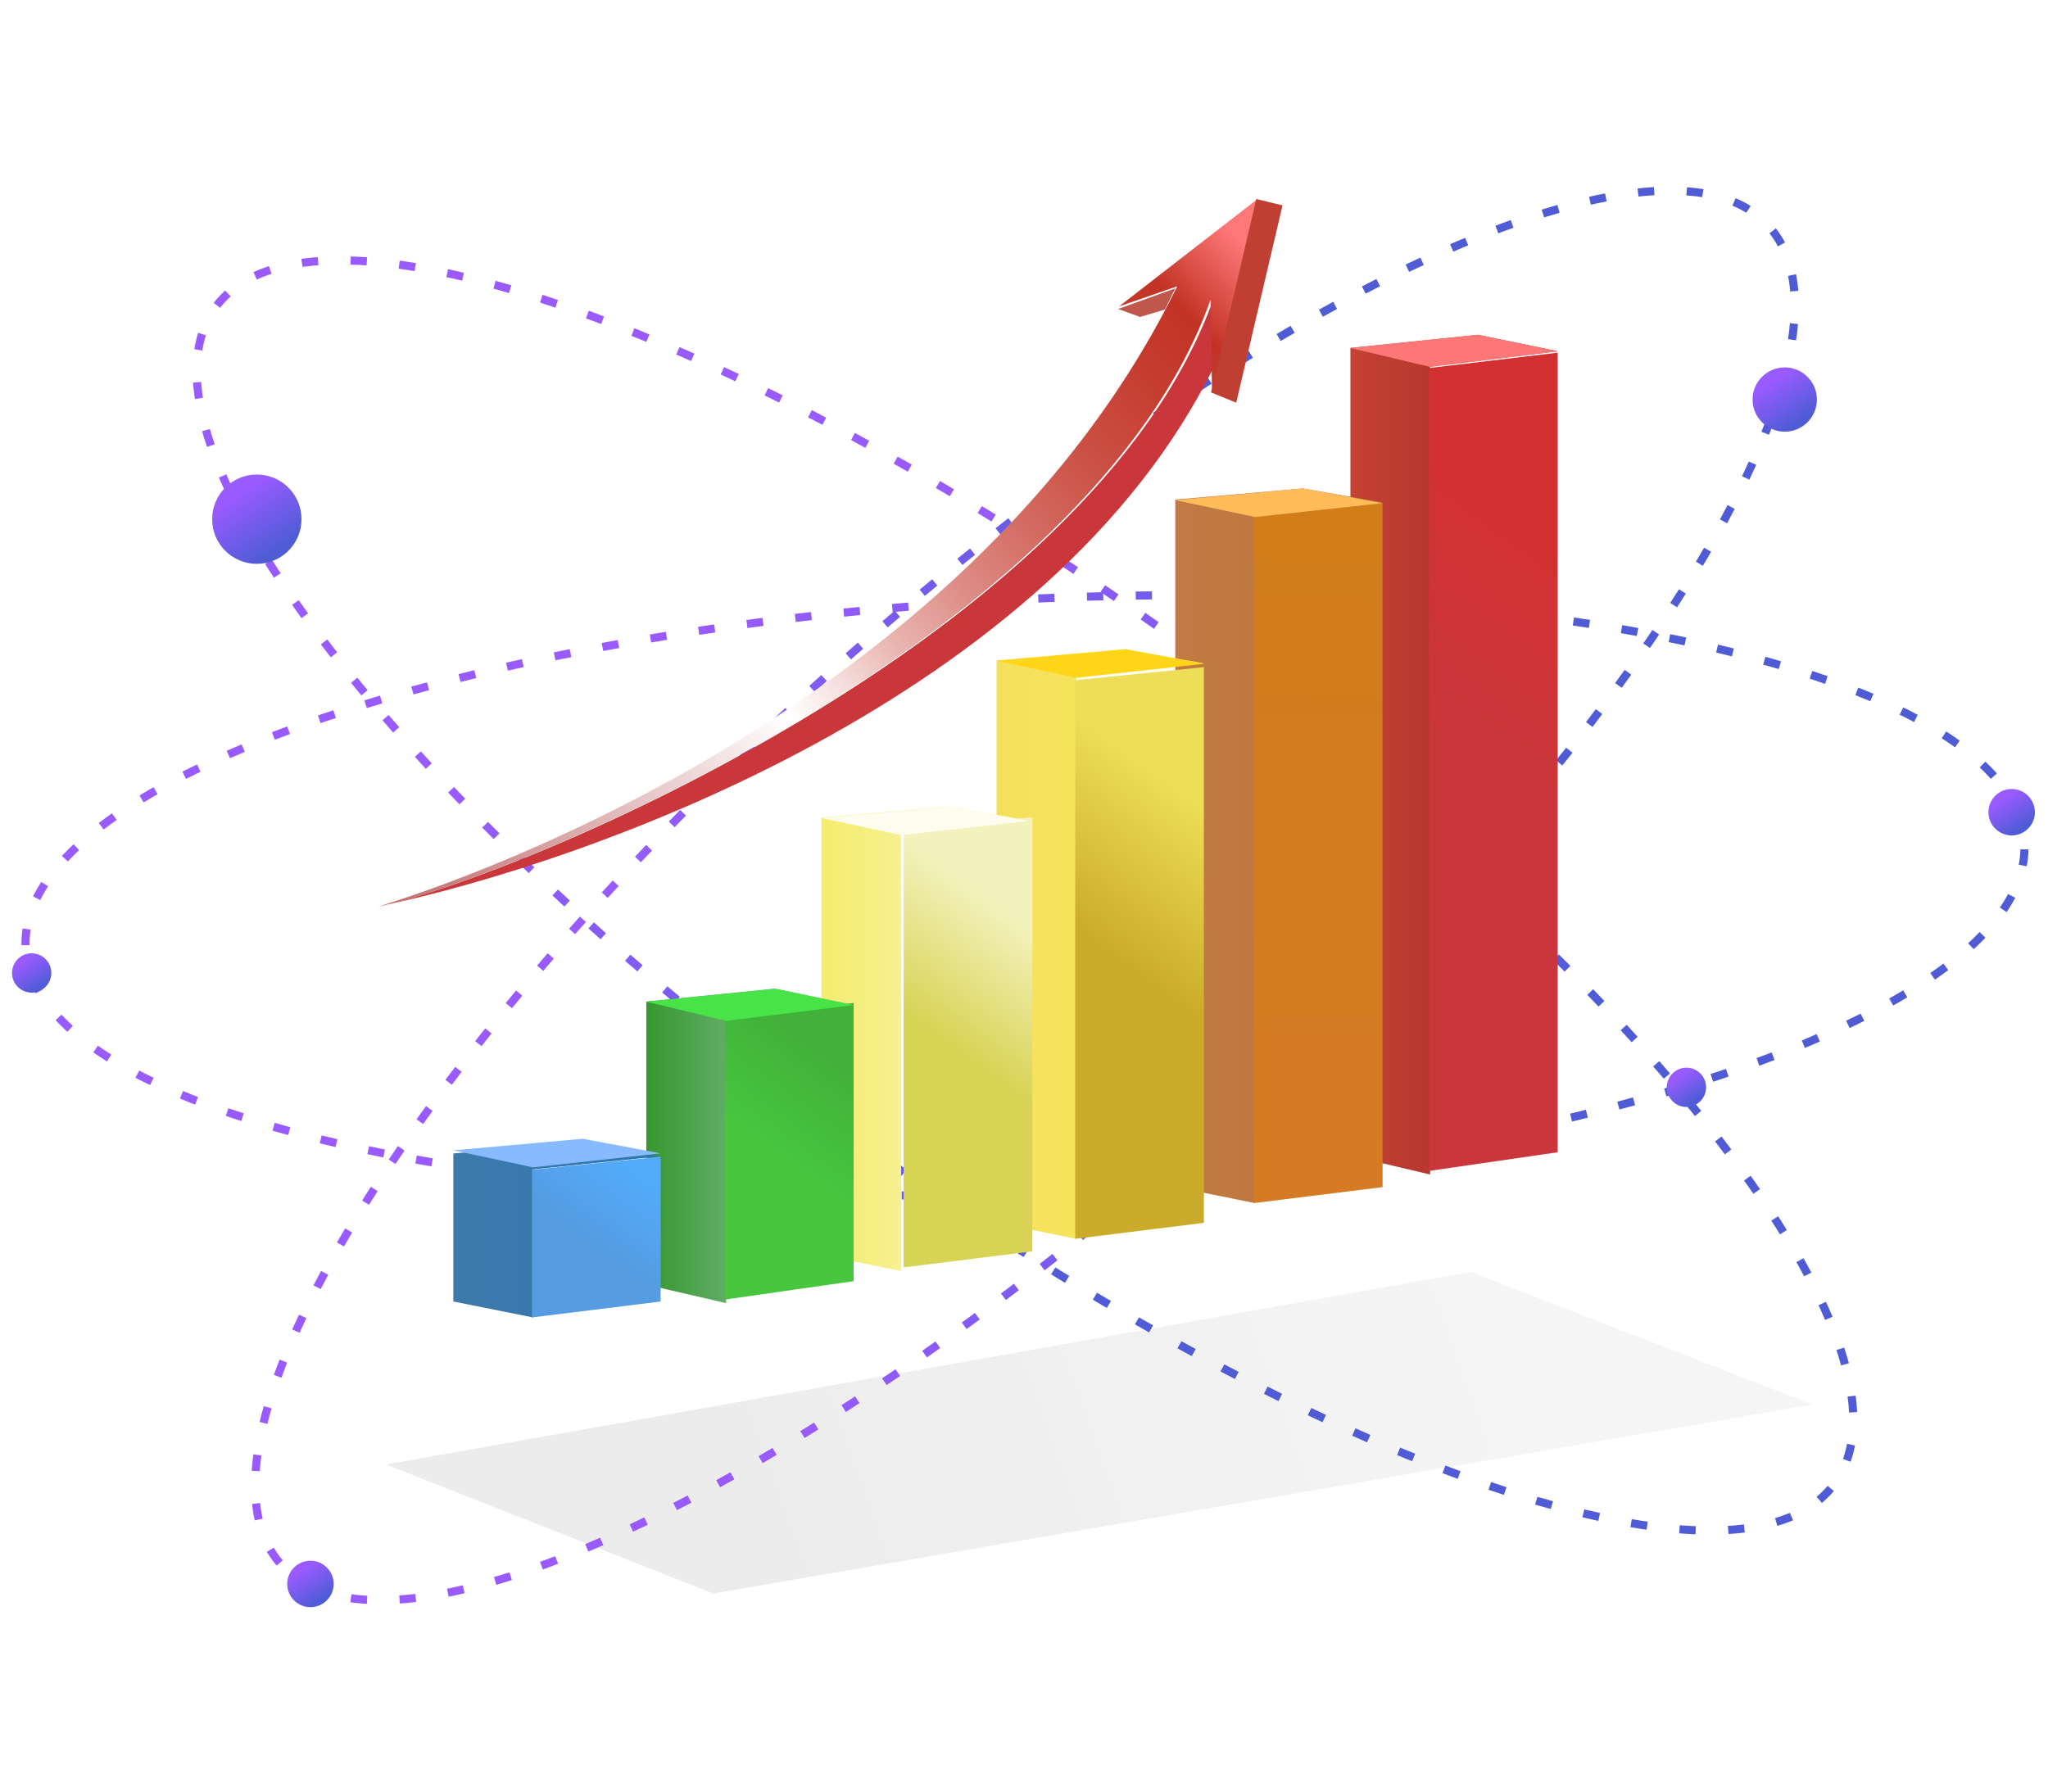
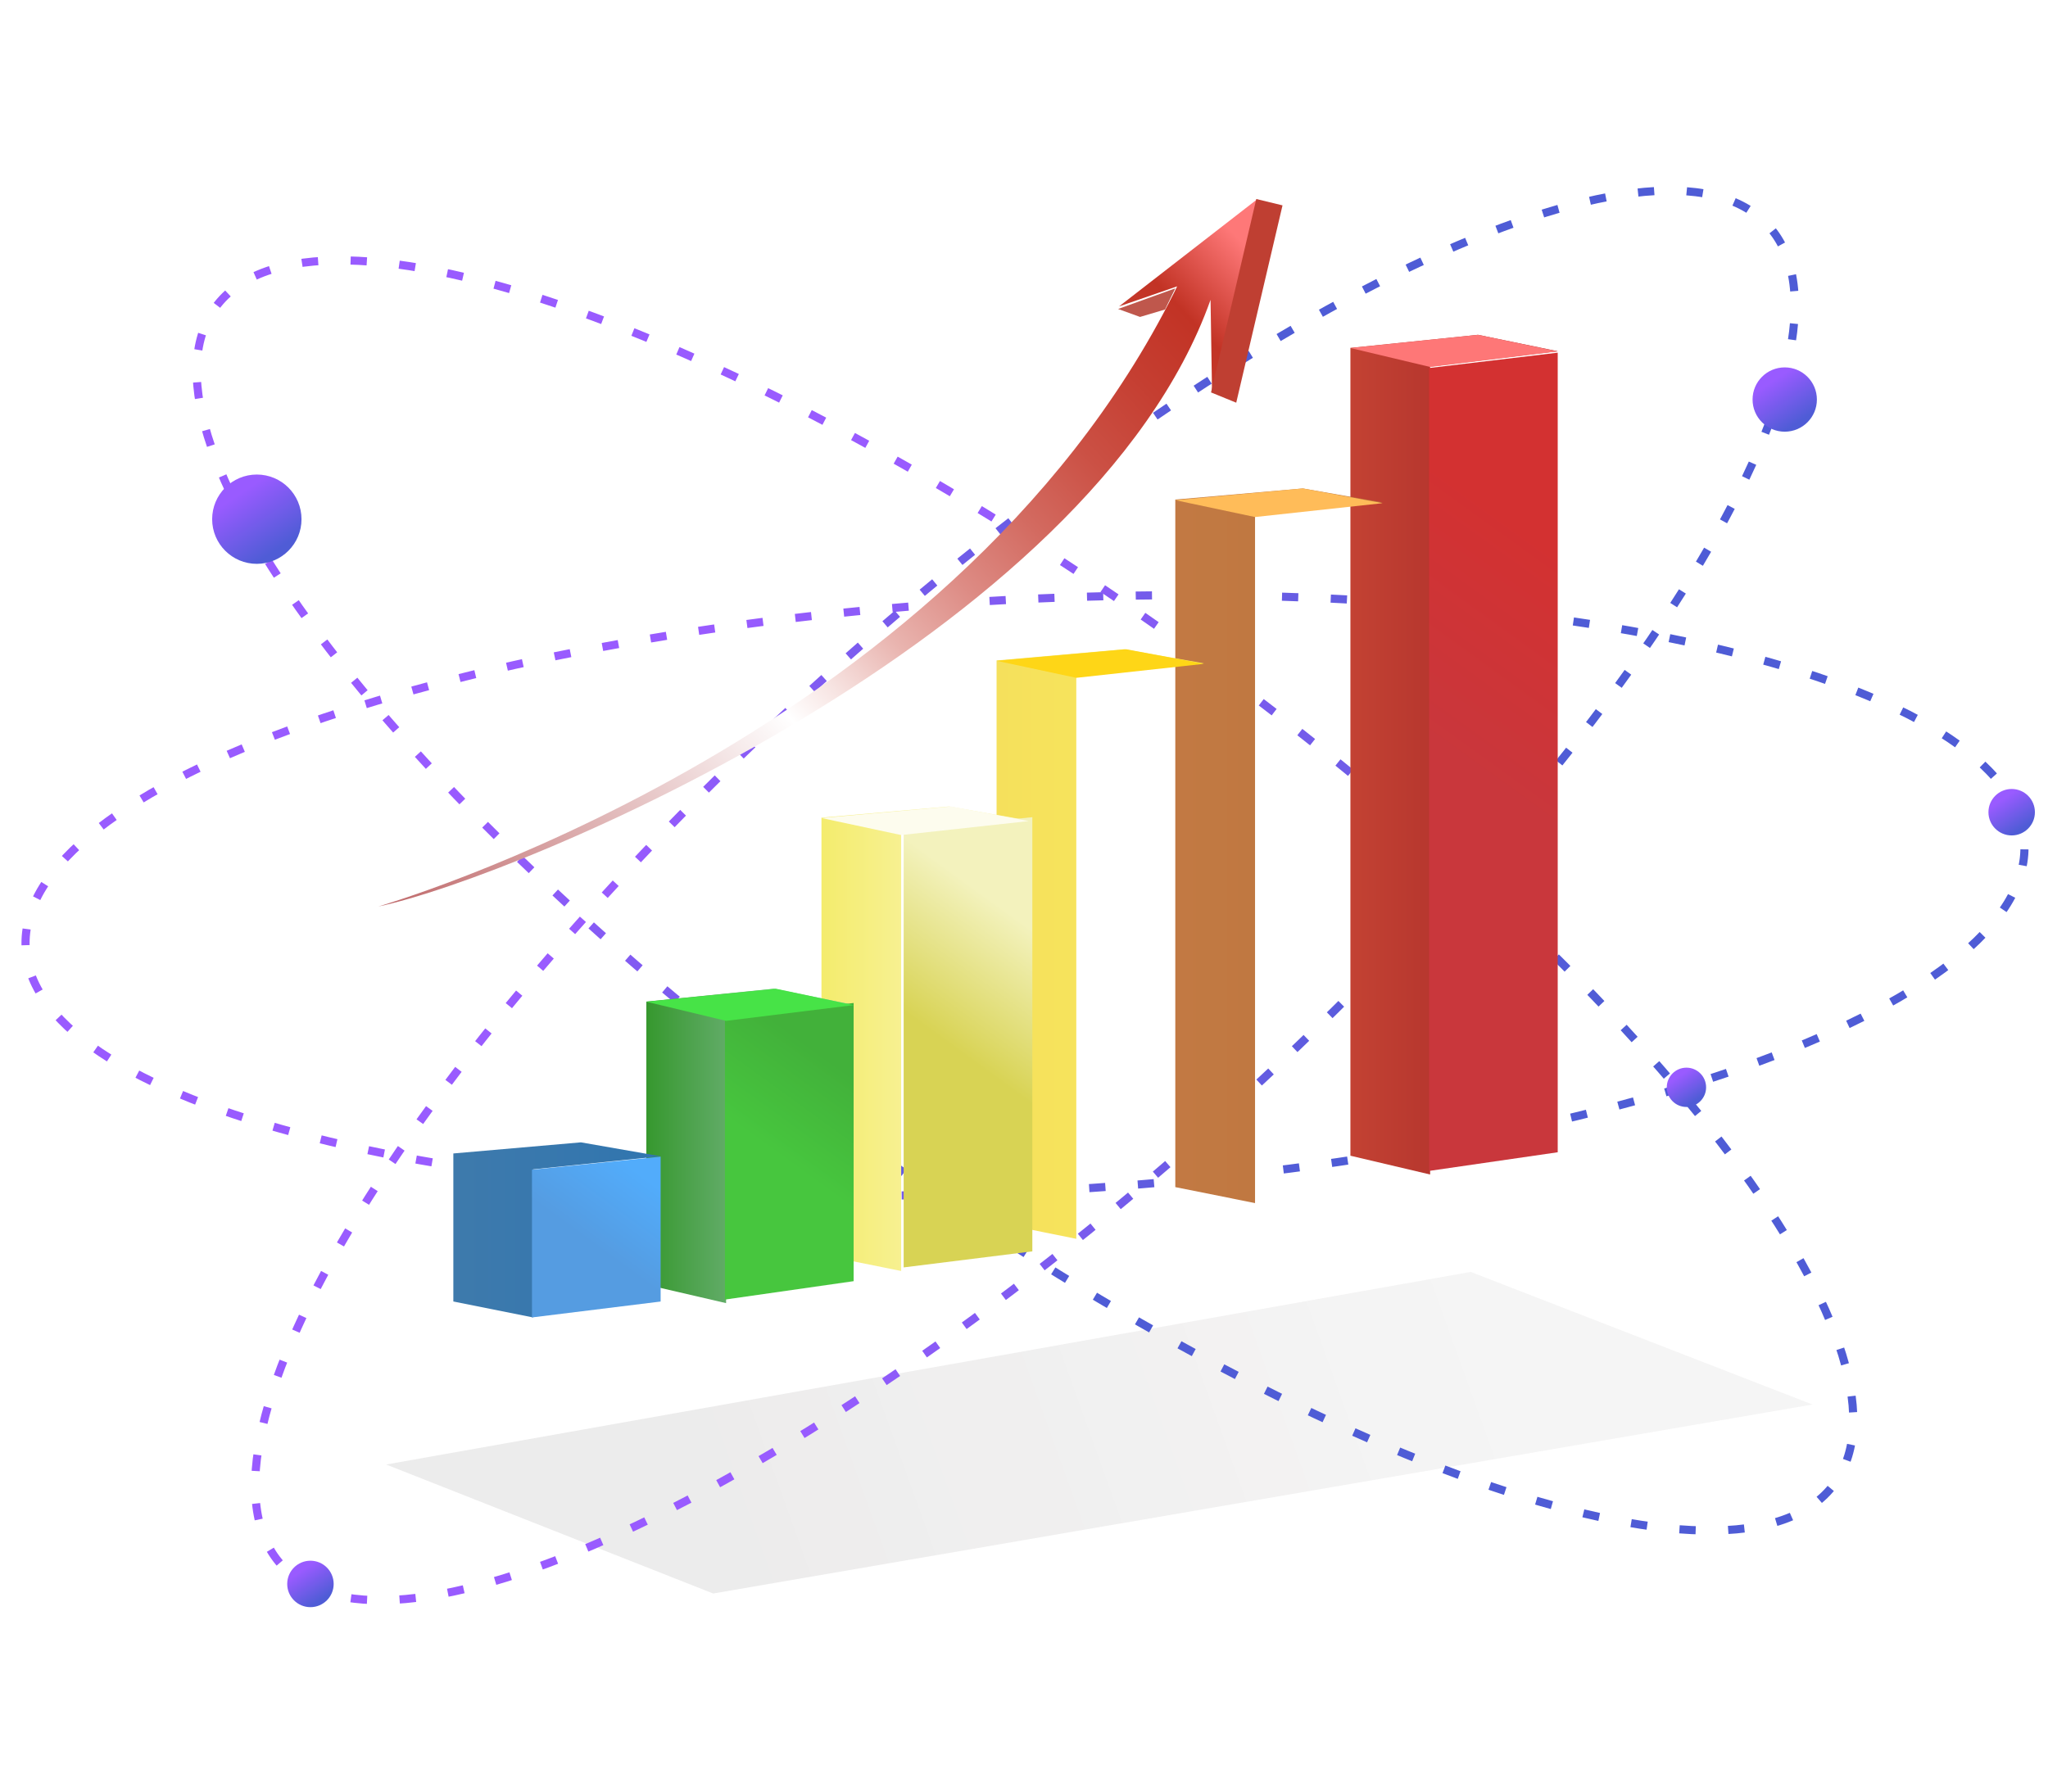
<svg xmlns="http://www.w3.org/2000/svg" width="336" height="294" viewBox="0 0 336 294">
  <defs>
    <linearGradient x1="81.699%" y1="46.625%" x2="19.363%" y2="51.725%" id="csur5fxt9a">
      <stop stop-color="#C5C3C3" stop-opacity=".88" offset="0%" />
      <stop stop-color="#9D9A9A" offset="100%" />
    </linearGradient>
    <linearGradient x1="29.34%" y1="47.603%" x2="70.736%" y2="53.083%" id="gswp2xqwvc">
      <stop stop-color="#995BFF" offset="0%" />
      <stop stop-color="#4F5CD6" offset="100%" />
    </linearGradient>
    <linearGradient x1="29.34%" y1="47.602%" x2="70.736%" y2="53.083%" id="zd6u1wlrad">
      <stop stop-color="#995BFF" offset="0%" />
      <stop stop-color="#4F5CD6" offset="100%" />
    </linearGradient>
    <linearGradient x1="29.34%" y1="47.602%" x2="70.736%" y2="53.083%" id="561ovr27ae">
      <stop stop-color="#995BFF" offset="0%" />
      <stop stop-color="#4F5CD6" offset="100%" />
    </linearGradient>
    <linearGradient x1="29.34%" y1="22.616%" x2="70.736%" y2="85.211%" id="vf65v5x7gf">
      <stop stop-color="#995BFF" offset="0%" />
      <stop stop-color="#4F5CD6" offset="100%" />
    </linearGradient>
    <linearGradient x1="29.34%" y1="22.616%" x2="70.736%" y2="85.211%" id="q4hssryu6g">
      <stop stop-color="#995BFF" offset="0%" />
      <stop stop-color="#4F5CD6" offset="100%" />
    </linearGradient>
    <linearGradient x1="29.34%" y1="22.616%" x2="70.736%" y2="85.211%" id="fuf57tqokh">
      <stop stop-color="#995BFF" offset="0%" />
      <stop stop-color="#4F5CD6" offset="100%" />
    </linearGradient>
    <linearGradient x1="29.34%" y1="22.616%" x2="70.736%" y2="85.211%" id="ms54ic286i">
      <stop stop-color="#995BFF" offset="0%" />
      <stop stop-color="#4F5CD6" offset="100%" />
    </linearGradient>
    <linearGradient x1="100%" y1="50%" x2="0%" y2="50%" id="2q1cnlw2wj">
      <stop stop-color="#A42627" offset="0%" />
      <stop stop-color="#C34233" offset="100%" />
    </linearGradient>
    <linearGradient x1="53.561%" y1="18.701%" x2="49.614%" y2="53.202%" id="2ikvj19i5k">
      <stop stop-color="#D33131" offset="0%" />
      <stop stop-color="#C9373C" offset="100%" />
    </linearGradient>
    <linearGradient x1="100%" y1="49.997%" x2="0%" y2="49.997%" id="53ok4gkuwl">
      <stop stop-color="#BD773D" offset="0%" />
      <stop stop-color="#C27943" offset="100%" />
    </linearGradient>
    <linearGradient x1="50.611%" y1="3.131%" x2="49.994%" y2="100.098%" id="v64aexgfom">
      <stop stop-color="#D07D1A" offset="0%" />
      <stop stop-color="#D57B23" offset="100%" />
    </linearGradient>
    <linearGradient x1="100%" y1="49.997%" x2="0%" y2="49.997%" id="985gnr0nmn">
      <stop stop-color="#F9E95B" offset="0%" />
      <stop stop-color="#F5E05C" offset="100%" />
    </linearGradient>
    <linearGradient x1="55.316%" y1="17.321%" x2="49.419%" y2="53.328%" id="1s9mnk9gno">
      <stop stop-color="#EDDD57" offset="0%" />
      <stop stop-color="#CBAC2A" offset="100%" />
    </linearGradient>
    <linearGradient x1="100%" y1="50%" x2="0%" y2="50%" id="jii889n2dp">
      <stop stop-color="#FBF8CA" offset="0%" />
      <stop stop-color="#F4EC6D" offset="100%" />
    </linearGradient>
    <linearGradient x1="56.98%" y1="16.056%" x2="49.228%" y2="53.436%" id="pi63cqtz5q">
      <stop stop-color="#F3F2BD" offset="0%" />
      <stop stop-color="#D8D354" offset="100%" />
    </linearGradient>
    <linearGradient x1="100.02%" y1="50%" x2="0%" y2="50%" id="6waeqqizqr">
      <stop stop-color="#A5CAC1" offset="0%" />
      <stop stop-color="#36982E" offset="100%" />
    </linearGradient>
    <linearGradient x1="61.499%" y1="12.999%" x2="48.679%" y2="53.675%" id="mvtcmhia3s">
      <stop stop-color="#42B13A" offset="0%" />
      <stop stop-color="#47C63E" offset="100%" />
    </linearGradient>
    <linearGradient x1="100%" y1="49.988%" x2="0%" y2="49.988%" id="kzdy6cnpct">
      <stop stop-color="#3075AF" offset="0%" />
      <stop stop-color="#3E7AAC" offset="100%" />
    </linearGradient>
    <linearGradient x1="75.479%" y1="5.604%" x2="46.98%" y2="54.317%" id="ivrpz7l2wu">
      <stop stop-color="#52ACFB" offset="0%" />
      <stop stop-color="#559CE1" offset="100%" />
    </linearGradient>
    <linearGradient x1="106.621%" y1="14.999%" x2="-20.474%" y2="109.291%" id="inz9yy1pqv">
      <stop stop-color="#FE7878" offset="1%" />
      <stop stop-color="#C23325" offset="8%" />
      <stop stop-color="#C53E31" offset="14%" />
      <stop stop-color="#CB5044" offset="21%" />
      <stop stop-color="#D36A60" offset="28%" />
      <stop stop-color="#DD8B84" offset="35%" />
      <stop stop-color="#E9B4AF" offset="42%" />
      <stop stop-color="#F7E4E2" offset="48%" />
      <stop stop-color="#FFF" offset="52%" />
      <stop stop-color="#A22426" offset="100%" />
    </linearGradient>
    <filter x="-7.7%" y="-34.1%" width="115.4%" height="168.2%" filterUnits="objectBoundingBox" id="gki0rdkuhb">
      <feGaussianBlur stdDeviation="6" in="SourceGraphic" />
    </filter>
  </defs>
  <g transform="translate(1.667 .993)" fill="none" fill-rule="evenodd">
    <path fill="url(#csur5fxt9a)" opacity=".439" filter="url(#gki0rdkuhb)" d="m61.684 239.334 177.933-31.606 56.071 21.76-180.354 31.013z" />
    <path d="M166.5 194.52c90.674.004 164.178-21.74 164.178-48.564 0-26.826-73.508-48.574-164.182-48.578-90.675-.004-164.179 21.74-164.179 48.565s73.508 48.574 164.182 48.577z" stroke="url(#gswp2xqwvc)" stroke-width="1.333" stroke-dasharray="2.667,5.333" transform="rotate(-3 166.498 145.95)" />
    <path d="M166.495 194.52c90.673-.004 164.181-21.754 164.181-48.58 0-26.825-73.503-48.567-164.176-48.562-90.673.004-164.181 21.754-164.181 48.58 0 26.825 73.502 48.568 164.176 48.563z" stroke="url(#zd6u1wlrad)" stroke-width="1.333" stroke-dasharray="2.667,5.333" transform="rotate(36 166.497 145.95)" />
    <path d="M166.501 194.523c90.67.007 164.167-21.734 164.167-48.561 0-26.827-73.505-48.58-164.174-48.587-90.67-.007-164.167 21.735-164.167 48.561 0 26.827 73.505 48.58 164.174 48.587z" stroke="url(#561ovr27ae)" stroke-width="1.333" stroke-dasharray="2.667,5.333" transform="rotate(-42 166.498 145.95)" />
    <ellipse fill="url(#vf65v5x7gf)" cx="40.469" cy="84.206" rx="7.33" ry="7.328" />
    <ellipse fill="url(#q4hssryu6g)" cx="291.14" cy="64.571" rx="5.277" ry="5.276" />
    <circle fill="url(#fuf57tqokh)" cx="328.374" cy="132.289" r="3.811" />
    <circle fill="url(#fuf57tqokh)" cx="49.264" cy="258.931" r="3.811" />
-     <circle fill="url(#ms54ic286i)" cx="3.528" cy="158.67" r="3.225" />
    <circle fill="url(#ms54ic286i)" cx="275.015" cy="177.436" r="3.225" />
    <g fill-rule="nonzero">
      <path fill="url(#2q1cnlw2wj)" d="M159.491 24.43v132.565l13.077 3.082V27.513l20.932-2.535-13.077-2.696z" transform="translate(60.395 31.666)" />
      <path fill="url(#2ikvj19i5k)" d="M172.391 27.733v131.758l21.11-3.064V25.214z" transform="translate(60.395 31.666)" />
      <path fill="#FE7777" d="m219.886 56.115 13.077 3.11 20.933-2.557-13.077-2.72z" />
      <path fill="url(#53ok4gkuwl)" d="M130.76 49.32v112.827l13.083 2.621V51.948l20.925-2.16-13.076-2.293z" transform="translate(60.395 31.666)" />
-       <path fill="url(#v64aexgfom)" d="M143.66 52v112.768l21.108-2.62V49.841z" transform="translate(60.395 31.666)" />
      <path fill="#FFBC59" d="m191.155 81.083 13.083 2.77 20.926-2.276-13.077-2.416z" />
      <path fill="url(#985gnr0nmn)" d="M101.44 75.722v92.27l13.078 2.64V78.356l20.932-2.163-13.077-2.311z" transform="translate(60.395 31.666)" />
-       <path fill="url(#1s9mnk9gno)" d="M114.341 78.963v91.669l21.109-2.624V76.814z" transform="translate(60.395 31.666)" />
      <path fill="#FED617" d="m161.836 107.446 13.077 2.793 20.933-2.294-12.77-2.397z" />
      <path fill="url(#jii889n2dp)" d="M72.71 101.517v71.76l13.076 2.632v-71.767l20.932-2.156-13.077-2.304z" transform="translate(60.395 31.666)" />
      <path fill="url(#pi63cqtz5q)" d="M86.195 103.597v71.726l21.11-2.632v-71.25z" transform="translate(60.395 31.666)" />
      <path fill="#FDFCEE" d="m133.105 133.246 13.076 2.793 20.933-2.294-12.77-2.397z" />
      <path fill="url(#6waeqqizqr)" d="M43.977 131.703v46.447l13.084 3.036V134.74l20.925-2.495-13.076-2.658z" transform="translate(60.395 31.666)" />
      <path fill="url(#mvtcmhia3s)" d="M56.877 134.414V180.6l21.11-3.02v-45.648z" transform="translate(60.395 31.666)" />
      <path fill="#47E347" d="m104.373 163.385 13.083 3.144 20.926-2.583-12.77-2.694z" />
      <path fill="url(#kzdy6cnpct)" d="M12.314 156.623v24.292l13.076 2.617v-24.3l20.933-2.15-13.077-2.282z" transform="translate(60.395 31.666)" />
      <path fill="url(#ivrpz7l2wu)" d="M25.214 159.29v24.242l21.109-2.61v-23.777z" transform="translate(60.395 31.666)" />
-       <path fill="#87BAFF" d="m72.71 187.778 13.076 2.792 20.932-2.3-12.77-2.39z" />
      <path fill="#CE6E1F" d="m201.123 64.502 7.623-32.25-7.623 32.208z" />
-       <path d="M60.395 147.766c34.821-7.267 110.567-34.283 137.21-88.807l-.204-10.875c-19.77 55.52-113.7 94.817-137.006 99.682z" fill="#CA373B" />
      <path d="m191.741 46.315-.586.062.586-.062z" fill="#CE6E1F" />
      <path d="M140.15 17.59 144.246 0l-22.713 17.626 9.529-3.295-.497 1.023C93.415 89.742-1.385 116.474.015 116.096c23.21-4.859 116.813-44.1 136.529-99.557l.175 10.86.07 4.403 2.205-9.444 1.156-4.767z" fill="url(#inz9yy1pqv)" transform="translate(60.395 31.666)" />
      <path fill="#BF3F32" d="m200.344 49.213-1.122 4.77-2.204 9.42 4.135 1.686.16-.686 7.433-31.695-4.302-1.042z" />
      <path fill="#BF574C" d="m191.155 46.325-9.382 3.387 3.598 1.304 4.095-1.218z" />
    </g>
  </g>
</svg>